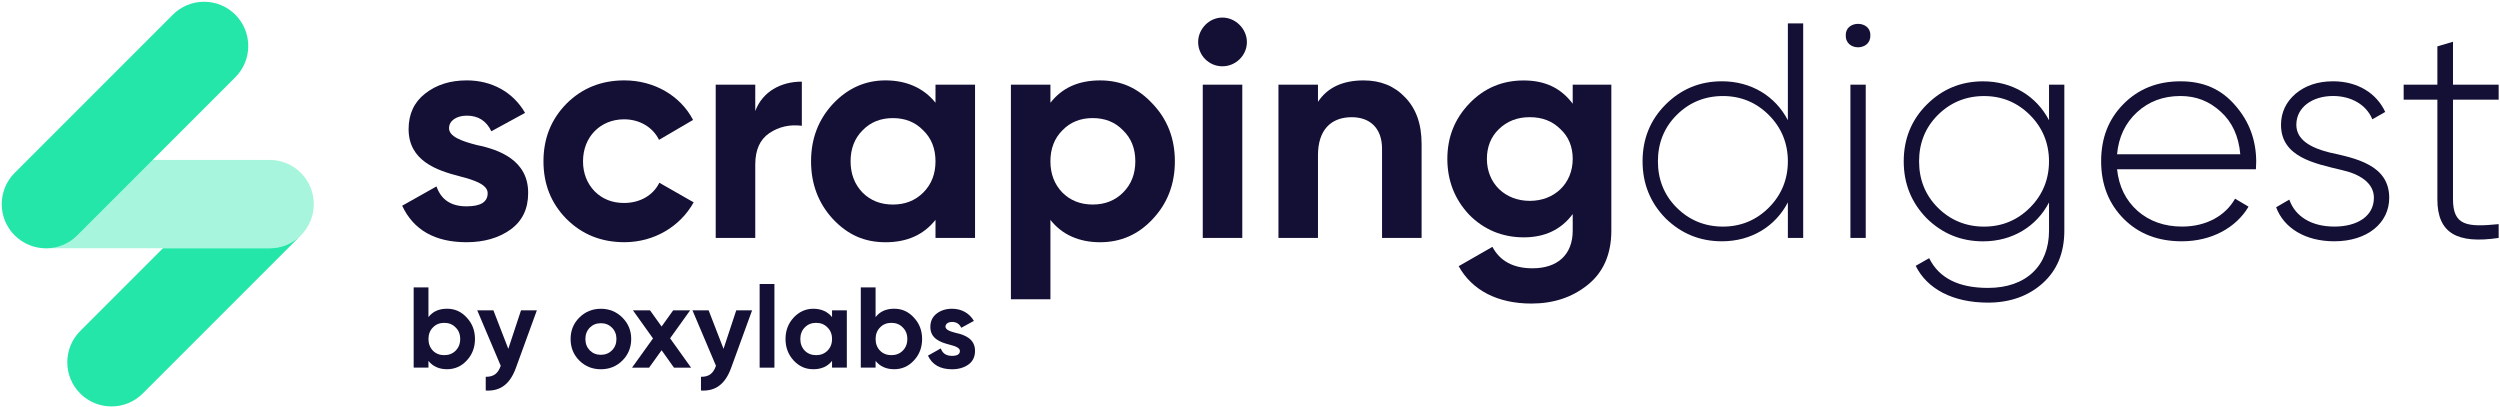
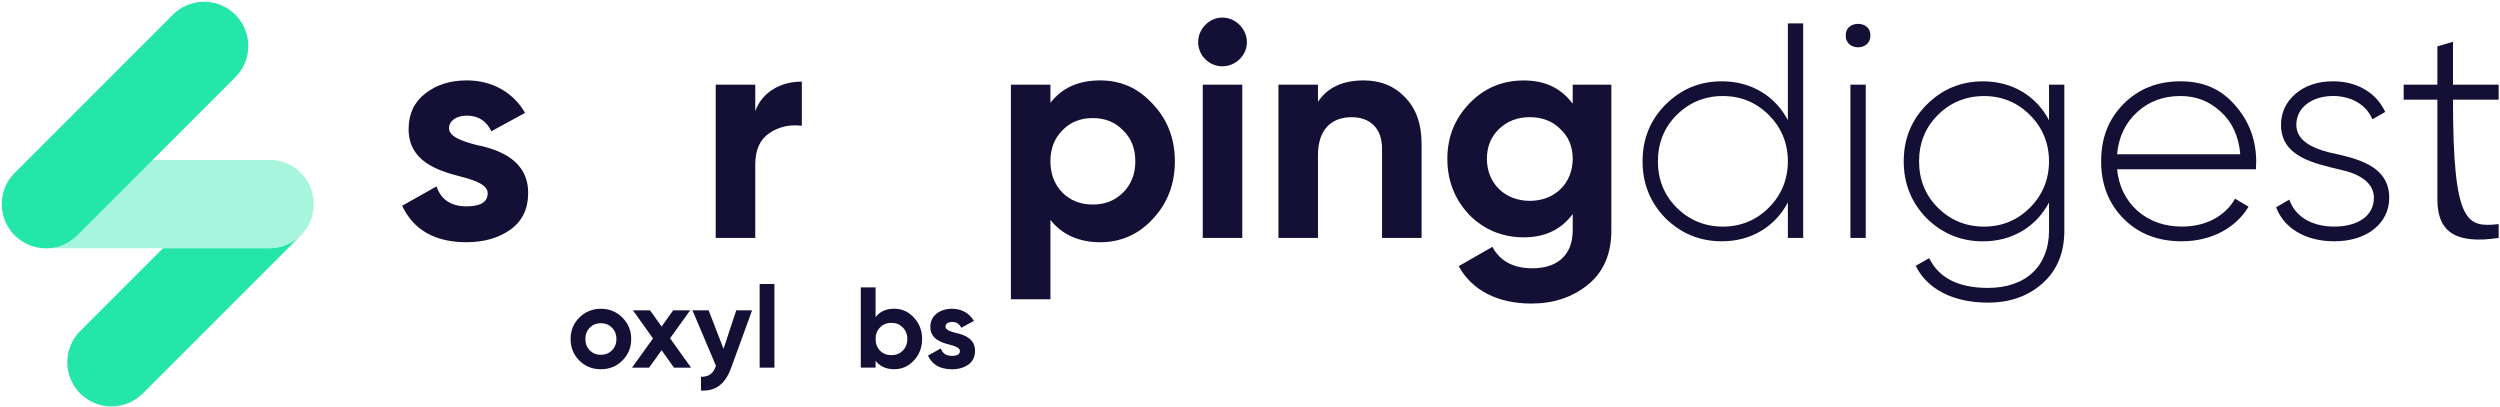
<svg xmlns="http://www.w3.org/2000/svg" width="1160" height="189" viewBox="0 0 1160 189" fill="none">
-   <path d="M216.56 147.35C219.11 150.06 220.39 153.36 220.39 157.29C220.39 161.22 219.11 164.57 216.56 167.28C214.06 169.99 210.98 171.32 207.41 171.32C203.84 171.32 200.82 170.04 198.8 167.44V170.58H191.94V133.36H198.8V147.13C200.82 144.52 203.69 143.25 207.41 143.25C211.13 143.25 214.06 144.63 216.56 147.34V147.35ZM206.14 164.79C208.27 164.79 210.02 164.1 211.4 162.72C212.84 161.28 213.53 159.48 213.53 157.3C213.53 155.12 212.84 153.31 211.4 151.93C210.02 150.49 208.26 149.8 206.14 149.8C204.02 149.8 202.26 150.49 200.88 151.93C199.5 153.31 198.81 155.12 198.81 157.3C198.81 159.48 199.5 161.29 200.88 162.72C202.26 164.1 204.02 164.79 206.14 164.79Z" fill="#130F35" />
-   <path d="M241.76 144H249.1L239.42 170.58C236.66 178.24 232.19 181.59 225.38 181.21V174.83C229.05 174.88 231.07 173.34 232.34 169.73L221.44 144H228.94L235.85 161.86L241.75 144H241.76Z" fill="#130F35" />
  <path d="M278.8 171.33C274.87 171.33 271.52 170 268.8 167.29C266.09 164.58 264.76 161.23 264.76 157.3C264.76 153.37 266.09 150.07 268.8 147.36C271.51 144.65 274.86 143.27 278.8 143.27C282.74 143.27 286.08 144.65 288.79 147.36C291.5 150.07 292.88 153.37 292.88 157.3C292.88 161.23 291.5 164.58 288.79 167.29C286.08 170 282.73 171.33 278.8 171.33ZM278.8 164.63C280.87 164.63 282.57 163.94 283.96 162.56C285.34 161.18 286.03 159.42 286.03 157.3C286.03 155.18 285.34 153.42 283.96 152.04C282.58 150.66 280.88 149.97 278.8 149.97C276.72 149.97 275.02 150.66 273.64 152.04C272.31 153.42 271.62 155.18 271.62 157.3C271.62 159.42 272.31 161.18 273.64 162.56C275.02 163.94 276.72 164.63 278.8 164.63Z" fill="#130F35" />
  <path d="M320.64 170.59H312.72L306.98 162.51L301.18 170.59H293.26L302.99 157.03L293.69 144H301.61L306.98 151.5L312.35 144H320.22L310.92 156.97L320.65 170.58L320.64 170.59Z" fill="#130F35" />
  <path d="M341.63 144H348.97L339.29 170.58C336.53 178.24 332.06 181.59 325.25 181.21V174.83C328.92 174.88 330.94 173.34 332.21 169.73L321.31 144H328.81L335.72 161.86L341.62 144H341.63Z" fill="#130F35" />
  <path d="M352.47 170.59V131.78H359.33V170.59H352.47Z" fill="#130F35" />
-   <path d="M386.07 144H392.93V170.58H386.07V167.44C384 170.05 381.12 171.32 377.4 171.32C373.68 171.32 370.81 169.99 368.26 167.28C365.76 164.57 364.48 161.22 364.48 157.29C364.48 153.36 365.76 150.06 368.26 147.35C370.81 144.64 373.84 143.26 377.4 143.26C380.96 143.26 383.99 144.54 386.07 147.14V144ZM378.68 164.79C380.81 164.79 382.56 164.1 383.94 162.72C385.38 161.28 386.07 159.48 386.07 157.3C386.07 155.12 385.38 153.31 383.94 151.93C382.56 150.49 380.8 149.8 378.68 149.8C376.56 149.8 374.8 150.49 373.42 151.93C372.04 153.31 371.35 155.12 371.35 157.3C371.35 159.48 372.04 161.29 373.42 162.72C374.8 164.1 376.56 164.79 378.68 164.79Z" fill="#130F35" />
  <path d="M424.03 147.35C426.58 150.06 427.86 153.36 427.86 157.29C427.86 161.22 426.58 164.57 424.03 167.28C421.53 169.99 418.45 171.32 414.88 171.32C411.31 171.32 408.29 170.04 406.27 167.44V170.58H399.41V133.36H406.27V147.13C408.29 144.52 411.16 143.25 414.88 143.25C418.6 143.25 421.53 144.63 424.03 147.34V147.35ZM413.61 164.79C415.74 164.79 417.49 164.1 418.87 162.72C420.31 161.28 421 159.48 421 157.3C421 155.12 420.31 153.31 418.87 151.93C417.49 150.49 415.73 149.8 413.61 149.8C411.49 149.8 409.73 150.49 408.35 151.93C406.97 153.31 406.28 155.12 406.28 157.3C406.28 159.48 406.97 161.29 408.35 162.72C409.73 164.1 411.49 164.79 413.61 164.79Z" fill="#130F35" />
  <path d="M443.53 154.48C447.41 155.28 452.46 157.14 452.41 162.83C452.41 165.54 451.4 167.67 449.33 169.16C447.31 170.6 444.76 171.34 441.73 171.34C436.25 171.34 432.53 169.21 430.57 165.01L436.52 161.66C437.32 163.95 439.02 165.12 441.73 165.12C444.18 165.12 445.4 164.37 445.4 162.83C445.4 161.39 443.27 160.6 440.56 159.91C436.63 158.9 431.68 157.25 431.68 151.72C431.68 149.12 432.64 147.04 434.55 145.55C436.52 144.01 438.91 143.26 441.78 143.26C446.09 143.26 449.81 145.28 451.88 148.9L446.03 152.09C445.18 150.28 443.74 149.38 441.78 149.38C440.02 149.38 438.7 150.23 438.7 151.56C438.7 153 440.83 153.79 443.54 154.48H443.53Z" fill="#130F35" />
  <path d="M221.31 67.31C231.69 69.44 245.2 74.42 245.06 89.64C245.06 96.89 242.36 102.58 236.81 106.56C231.41 110.4 224.58 112.39 216.47 112.39C201.82 112.39 191.87 106.7 186.6 95.46L202.53 86.5C204.66 92.61 209.21 95.74 216.47 95.74C223.01 95.74 226.28 93.75 226.28 89.63C226.28 85.79 220.59 83.66 213.34 81.81C202.82 79.11 189.59 74.7 189.59 59.91C189.59 52.94 192.15 47.39 197.27 43.41C202.53 39.29 208.93 37.3 216.61 37.3C228.13 37.3 238.09 42.7 243.63 52.38L227.98 60.91C225.7 56.07 221.87 53.66 216.6 53.66C211.91 53.66 208.35 55.94 208.35 59.49C208.35 63.33 214.04 65.46 221.29 67.31H221.31Z" fill="#130F35" />
-   <path d="M262.84 101.59C255.73 94.34 252.17 85.52 252.17 74.85C252.17 64.18 255.73 55.37 262.84 48.11C270.09 40.86 279.05 37.3 289.72 37.3C303.52 37.3 315.75 44.41 321.58 55.65L305.79 64.89C302.94 59.06 296.83 55.36 289.58 55.36C278.63 55.36 270.52 63.47 270.52 74.84C270.52 80.39 272.37 85.08 275.92 88.78C279.48 92.34 284.03 94.18 289.57 94.18C296.97 94.18 303.08 90.62 305.93 84.79L321.86 93.89C315.6 105.12 303.51 112.38 289.72 112.38C279.05 112.38 270.09 108.82 262.84 101.57V101.59Z" fill="#130F35" />
  <path d="M350.44 51.53C353.85 42.43 362.39 37.88 372.05 37.88V58.36C366.5 57.65 361.39 58.79 356.98 61.77C352.57 64.76 350.44 69.59 350.44 76.42V110.41H332.09V39.3H350.44V51.53Z" fill="#130F35" />
-   <path d="M434.07 39.3H452.42V110.41H434.07V102.02C428.52 108.99 420.84 112.4 410.89 112.4C400.94 112.4 393.25 108.84 386.43 101.59C379.75 94.34 376.33 85.38 376.33 74.85C376.33 64.32 379.74 55.51 386.43 48.25C393.26 41 401.36 37.3 410.89 37.3C420.42 37.3 428.52 40.71 434.07 47.68V39.29V39.3ZM414.3 94.91C419.99 94.91 424.68 93.06 428.38 89.36C432.22 85.52 434.07 80.69 434.07 74.85C434.07 69.01 432.22 64.18 428.38 60.49C424.68 56.65 419.99 54.8 414.3 54.8C408.61 54.8 403.92 56.65 400.22 60.49C396.52 64.19 394.67 69.02 394.67 74.85C394.67 80.68 396.52 85.52 400.22 89.36C403.92 93.06 408.61 94.91 414.3 94.91Z" fill="#130F35" />
  <path d="M534.9 48.25C541.73 55.5 545.14 64.32 545.14 74.85C545.14 85.38 541.73 94.33 534.9 101.59C528.22 108.84 519.97 112.4 510.44 112.4C500.91 112.4 492.81 108.99 487.4 102.02V138.85H469.06V39.3H487.4V47.69C492.81 40.72 500.48 37.31 510.44 37.31C520.4 37.31 528.22 41.01 534.9 48.26V48.25ZM507.02 94.9C512.71 94.9 517.4 93.05 521.1 89.35C524.94 85.51 526.79 80.68 526.79 74.84C526.79 69 524.94 64.17 521.1 60.48C517.4 56.64 512.71 54.79 507.02 54.79C501.33 54.79 496.64 56.64 492.94 60.48C489.24 64.18 487.39 69.01 487.39 74.84C487.39 80.67 489.24 85.51 492.94 89.35C496.64 93.05 501.33 94.9 507.02 94.9Z" fill="#130F35" />
  <path d="M555.94 19.53C555.94 13.41 561.06 8.15 567.18 8.15C573.3 8.15 578.56 13.41 578.56 19.53C578.56 25.65 573.44 30.76 567.18 30.76C560.92 30.76 555.94 25.64 555.94 19.53ZM558.08 110.4V39.29H576.42V110.4H558.08Z" fill="#130F35" />
  <path d="M651.94 45.13C657.06 50.39 659.62 57.5 659.62 66.75V110.41H641.27V69.03C641.27 59.5 635.72 54.38 627.19 54.38C617.66 54.38 611.54 60.21 611.54 72.01V110.41H593.2V39.3H611.54V47.26C615.95 40.58 623.06 37.31 632.73 37.31C640.55 37.31 646.95 39.87 651.93 45.13H651.94Z" fill="#130F35" />
  <path d="M729.74 39.3H747.66V107C747.66 117.95 743.96 126.34 736.71 132.17C729.46 138 720.78 140.85 710.54 140.85C695.18 140.85 683.09 134.88 676.83 123.5L692.48 114.54C696.03 121.22 702.29 124.49 711.11 124.49C722.63 124.49 729.74 118.23 729.74 107V99.32C724.34 106.57 716.8 110.13 706.99 110.13C697.18 110.13 688.5 106.57 681.67 99.61C674.99 92.5 671.57 83.82 671.57 73.73C671.57 63.64 674.98 55.1 681.81 47.99C688.64 40.88 697.03 37.33 706.98 37.33C716.93 37.33 724.33 40.88 729.73 48.14V39.32L729.74 39.3ZM724.05 59.92C720.35 56.22 715.66 54.37 709.83 54.37C704 54.37 699.31 56.22 695.47 59.92C691.77 63.48 689.92 68.17 689.92 73.72C689.92 85.1 698.31 93.2 709.83 93.2C721.35 93.2 729.74 85.1 729.74 73.72C729.74 68.17 727.89 63.48 724.05 59.92Z" fill="#130F35" />
  <path d="M829.57 10.85H836.68V110.4H829.57V93.9C823.74 105.13 812.5 111.96 798.99 111.96C788.75 111.96 780.08 108.4 772.82 101.29C765.71 94.04 762.15 85.22 762.15 74.84C762.15 64.46 765.71 55.64 772.82 48.53C780.07 41.28 788.75 37.72 798.99 37.72C812.5 37.72 823.74 44.55 829.57 55.78V10.84V10.85ZM799.42 105.14C807.81 105.14 814.92 102.15 820.75 96.32C826.58 90.49 829.57 83.24 829.57 74.85C829.57 66.46 826.58 59.21 820.75 53.38C814.92 47.55 807.81 44.56 799.42 44.56C791.03 44.56 783.78 47.55 777.95 53.38C772.12 59.21 769.27 66.46 769.27 74.85C769.27 83.24 772.12 90.49 777.95 96.32C783.78 102.15 791.03 105.14 799.42 105.14Z" fill="#130F35" />
  <path d="M867.83 16.4C868.11 23.8 856.17 23.8 856.45 16.4C856.17 9.29 868.11 9.29 867.83 16.4ZM858.59 110.4V39.29H865.7V110.4H858.59Z" fill="#130F35" />
  <path d="M950.74 39.3H957.85V107C957.85 117.38 954.44 125.49 947.75 131.46C941.07 137.43 932.53 140.42 922.44 140.42C906.08 140.42 894.14 134.02 888.88 123.35L895.14 119.79C899.69 129.03 908.79 133.59 922.45 133.59C940.08 133.59 950.75 123.35 950.75 107V93.92C944.92 105.15 933.68 111.98 920.17 111.98C909.93 111.98 901.25 108.42 894 101.31C886.89 94.06 883.33 85.24 883.33 74.86C883.33 64.48 886.89 55.66 894 48.55C901.25 41.3 909.93 37.74 920.17 37.74C933.68 37.74 944.92 44.57 950.75 55.8V39.3H950.74ZM920.59 105.15C928.98 105.15 936.09 102.16 941.92 96.33C947.75 90.5 950.74 83.25 950.74 74.86C950.74 66.47 947.75 59.22 941.92 53.39C936.09 47.56 928.98 44.57 920.59 44.57C912.2 44.57 904.95 47.56 899.12 53.39C893.29 59.22 890.45 66.47 890.45 74.86C890.45 83.25 893.29 90.5 899.12 96.33C904.95 102.16 912.2 105.15 920.59 105.15Z" fill="#130F35" />
  <path d="M1037.07 48.82C1043.61 56.21 1046.88 65.03 1046.88 75.13C1046.88 75.84 1046.74 77.83 1046.74 78.54H982.32C983.17 86.51 986.3 92.91 991.85 97.88C997.4 102.71 1004.37 105.13 1012.47 105.13C1023.85 105.13 1032.66 100.01 1037.07 92.19L1043.33 95.89C1037.5 105.7 1026.12 111.96 1012.33 111.96C1001.38 111.96 992.42 108.55 985.45 101.58C978.48 94.61 974.93 85.65 974.93 74.84C974.93 64.03 978.34 55.36 985.17 48.39C992.14 41.28 1000.96 37.73 1011.76 37.73C1022.56 37.73 1030.68 41.43 1037.08 48.82H1037.07ZM991.56 52.09C986.16 57.07 983.03 63.61 982.32 71.57H1039.49C1038.78 63.18 1035.65 56.49 1030.39 51.8C1025.13 46.96 1019.01 44.55 1011.76 44.55C1003.65 44.55 996.97 47.11 991.57 52.09H991.56Z" fill="#130F35" />
  <path d="M1080.73 70.72C1093.1 73.42 1108.6 76.55 1108.6 91.77C1108.6 103.57 1098.36 111.96 1083.14 111.96C1069.49 111.96 1059.67 105.7 1056.12 96.17L1062.24 92.61C1064.94 100.43 1072.48 105.13 1083.15 105.13C1093.82 105.13 1101.49 100.29 1101.49 91.76C1101.49 84.79 1094.81 80.67 1086.27 78.82C1073.9 75.83 1058.39 72.85 1058.39 57.92C1058.39 52.23 1060.67 47.4 1065.07 43.55C1069.62 39.71 1075.45 37.72 1082.56 37.72C1093.94 37.72 1102.75 43.27 1106.74 51.94L1100.77 55.35C1097.93 48.38 1090.67 44.54 1082.57 44.54C1072.9 44.54 1065.5 49.8 1065.5 57.91C1065.5 64.88 1072.18 68.57 1080.72 70.71L1080.73 70.72Z" fill="#130F35" />
-   <path d="M1159.38 46.26H1138.19V92.48C1138.19 104.85 1144.87 105.42 1159.38 104V110.4C1140.18 113.25 1130.94 108.27 1130.94 92.48V46.26H1115.3V39.29H1130.94V21.51L1138.19 19.37V39.28H1159.38V46.25V46.26Z" fill="#130F35" />
+   <path d="M1159.38 46.26H1138.19C1138.19 104.85 1144.87 105.42 1159.38 104V110.4C1140.18 113.25 1130.94 108.27 1130.94 92.48V46.26H1115.3V39.29H1130.94V21.51L1138.19 19.37V39.28H1159.38V46.25V46.26Z" fill="#130F35" />
  <path d="M75.59 115.21L37.22 153.58C29.23 161.57 29.23 174.59 37.22 182.58C41.22 186.58 46.47 188.58 51.72 188.58C56.97 188.58 62.22 186.58 66.22 182.58L139.6 109.2C135.73 113.07 130.58 115.2 125.1 115.2H75.6L75.59 115.21Z" fill="#23E6A8" />
  <path d="M109.2 6.83C105.33 2.96 100.18 0.82 94.7 0.82C89.22 0.82 84.07 2.95 80.2 6.83L6.82 80.21C2.95 84.08 0.81 89.23 0.81 94.71C0.81 100.19 2.94 105.34 6.82 109.21C10.82 113.21 16.07 115.21 21.32 115.21C26.57 115.21 31.82 113.21 35.82 109.21L109.2 35.83C117.19 27.83 117.19 14.82 109.2 6.83Z" fill="#23E6A8" />
  <path opacity="0.4" d="M139.6 80.2C135.73 76.33 130.58 74.2 125.1 74.2H20.6V115.21H125.1C130.58 115.21 135.73 113.08 139.6 109.21C147.59 101.22 147.59 88.21 139.6 80.21V80.2Z" fill="#23E6A8" />
</svg>